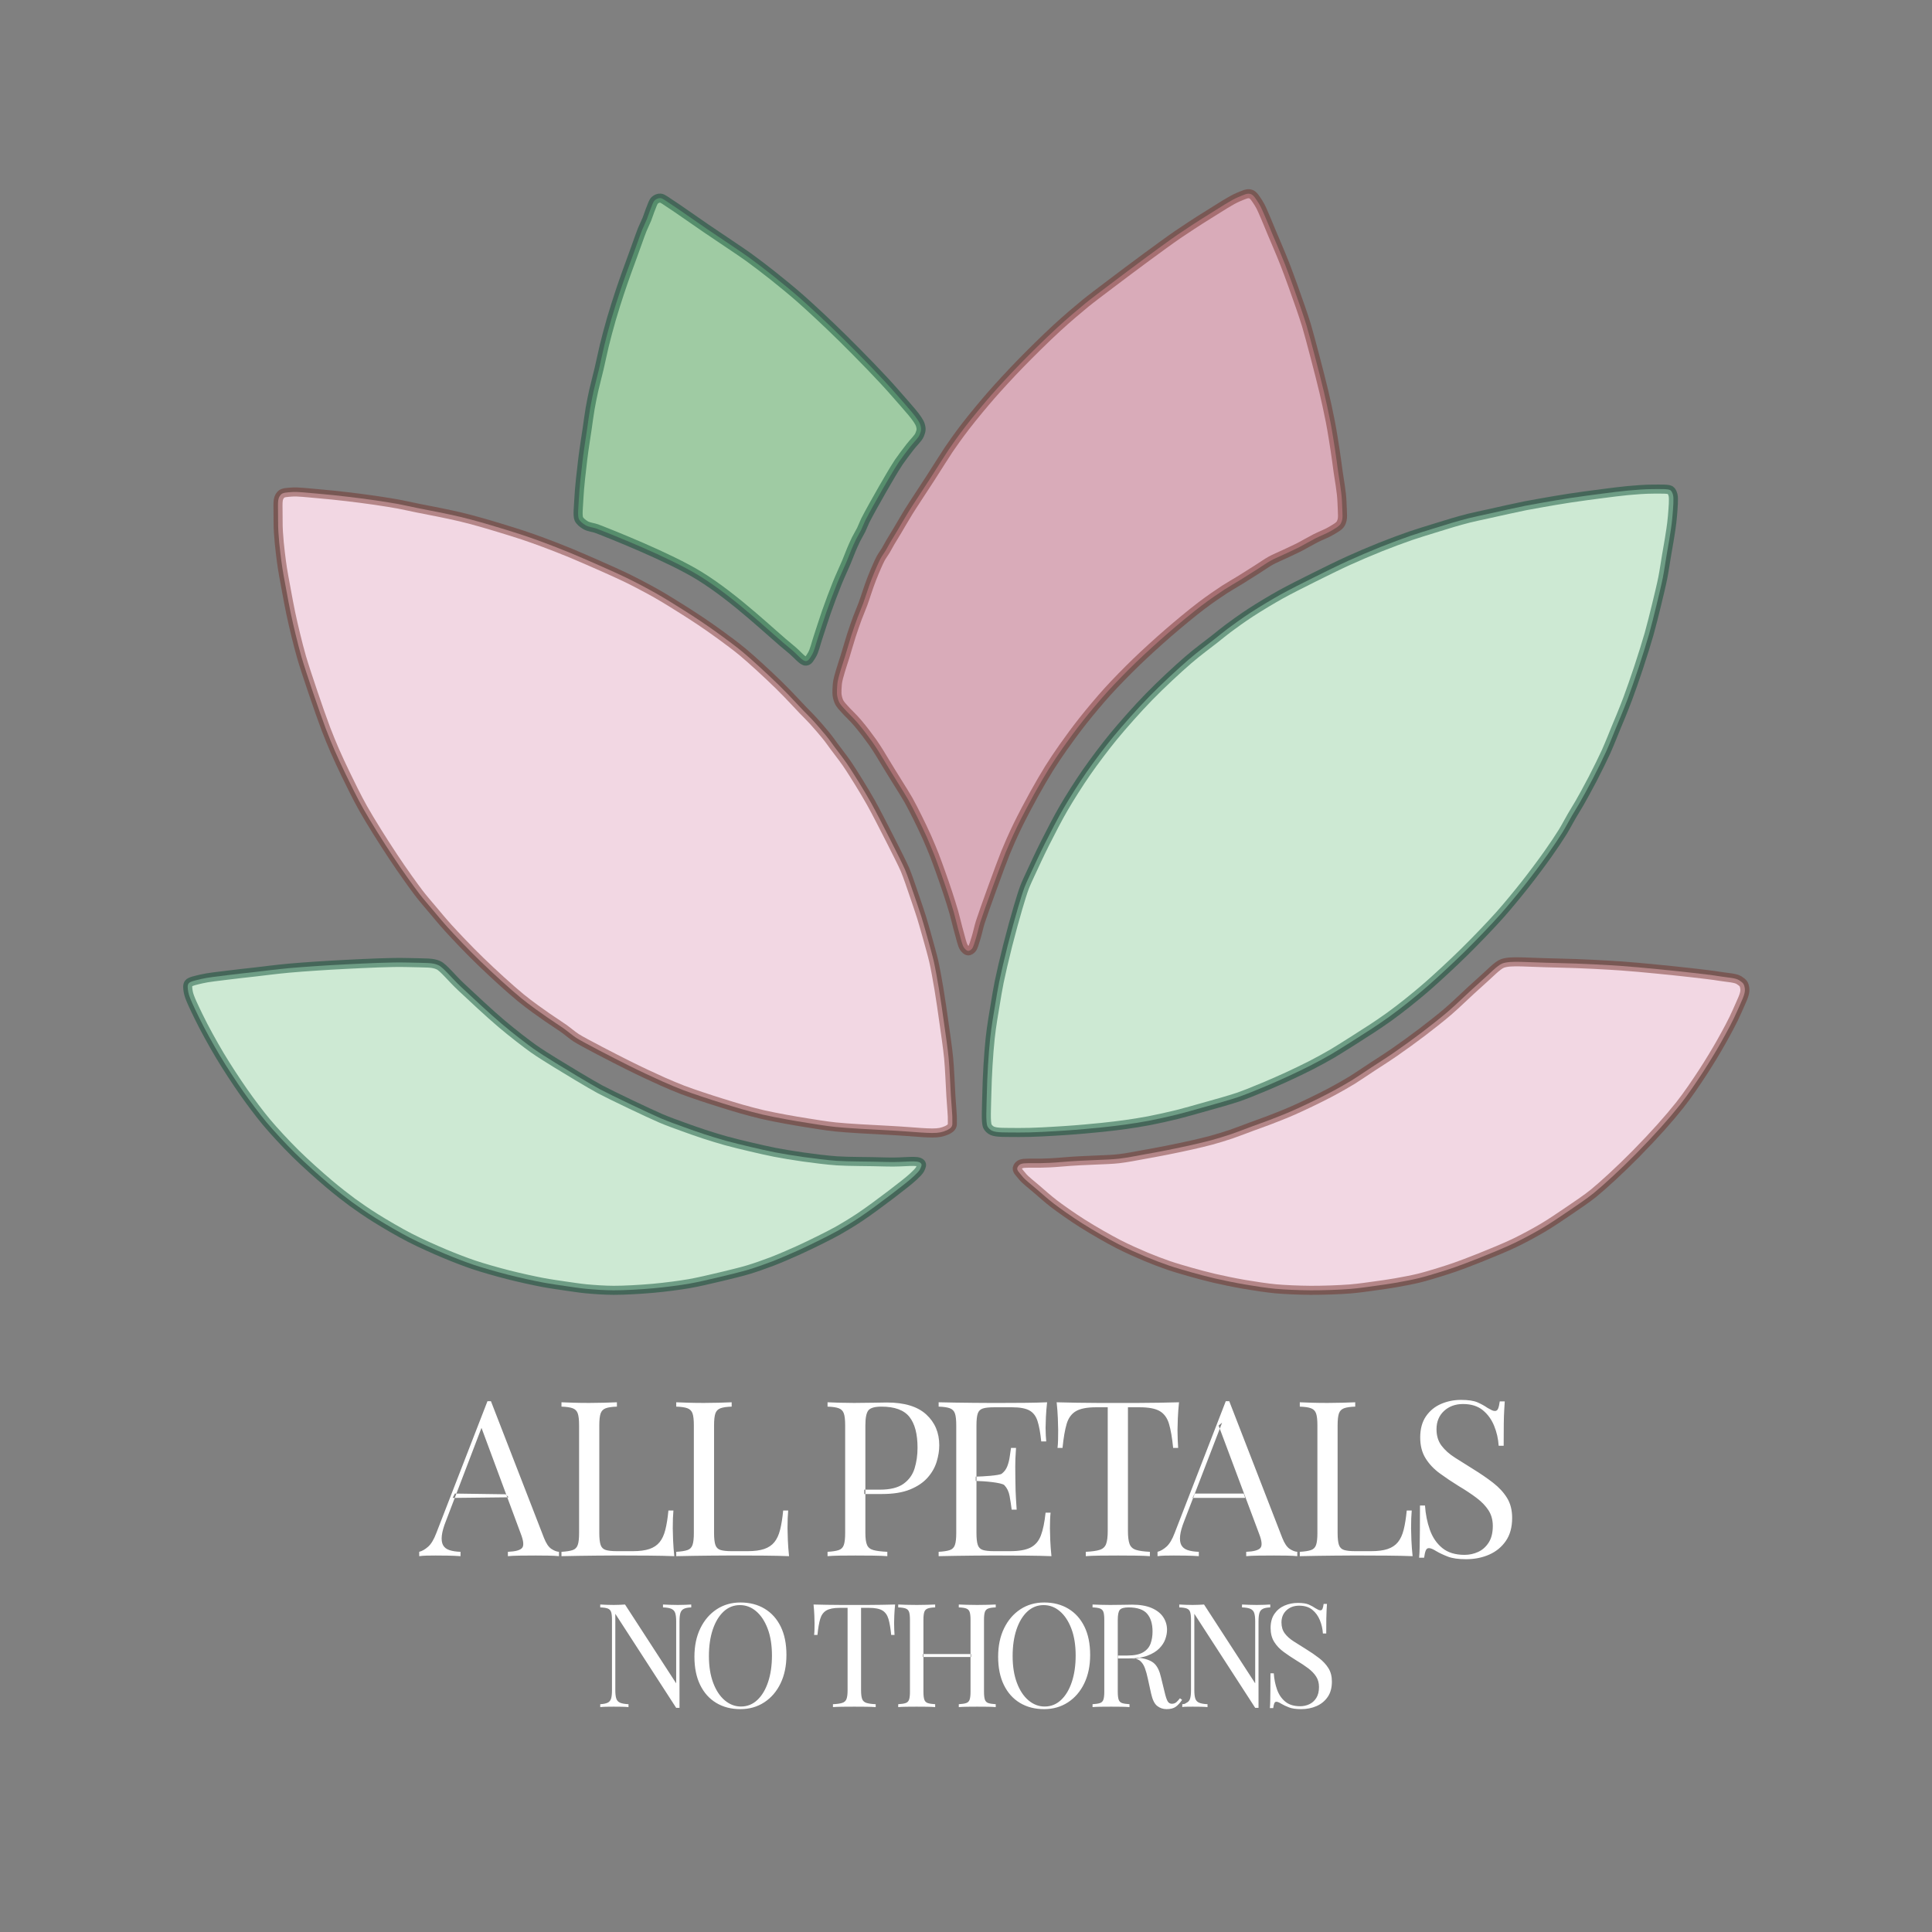
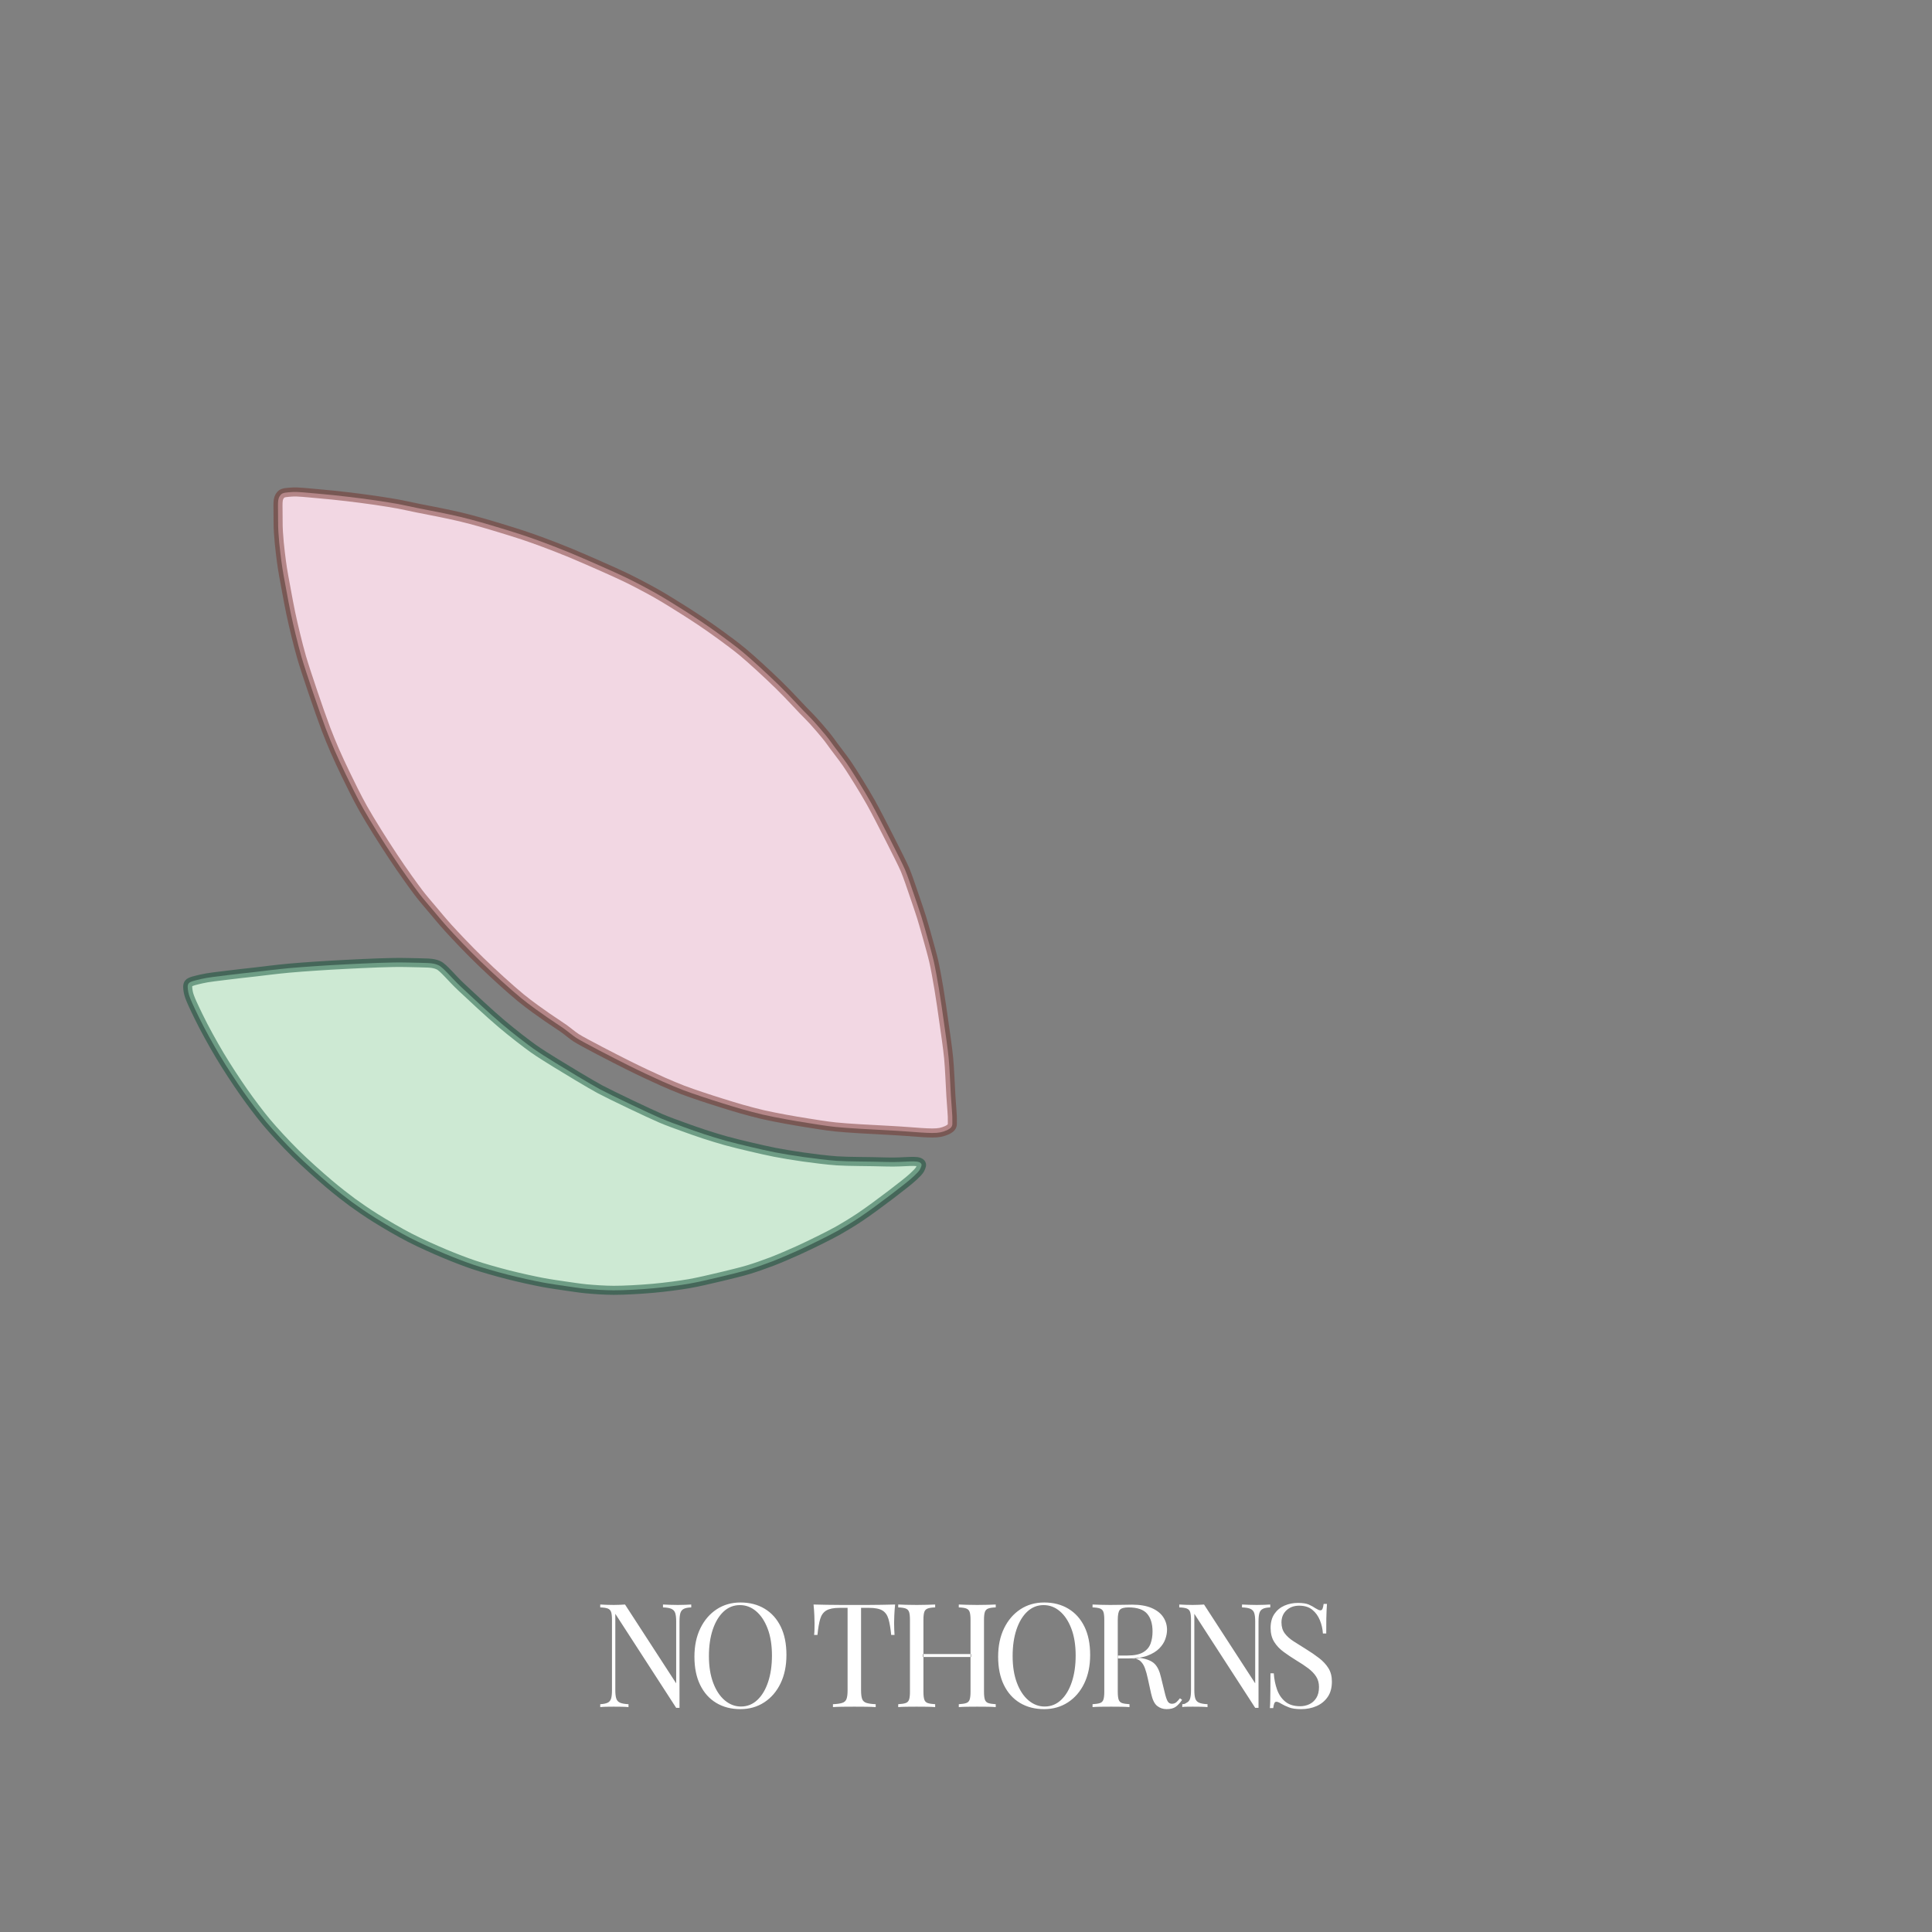
<svg xmlns="http://www.w3.org/2000/svg" width="1280" height="1280" viewBox="0 0 1280 1280">
  <rect x="0" y="0" width="1280" height="1280" fill="#808080" stroke="none" />
  <g id="Group">
-     <path id="Shape" fill="#f2d7e3" fill-rule="evenodd" stroke="#702d24" stroke-width="6" stroke-opacity="0.474" stroke-linecap="round" stroke-linejoin="round" d="M 868.454 854.866 C 860.362 854.833 850.717 854.38 845 853.853 C 839.589 853.354 831.165 852.093 824.5 850.947 C 817.868 849.807 809.656 848.093 804.5 846.898 C 799.818 845.813 793.455 844.101 789 842.845 C 784.617 841.61 778.559 839.852 774.316 838.403 C 769.999 836.928 763.831 834.576 759.316 832.682 C 754.382 830.611 746.795 827.261 741 824.274 C 734.462 820.903 724.574 815.271 717 810.477 C 709.853 805.952 702.107 800.432 698 797.282 C 694.615 794.687 690.005 790.619 686.585 787.642 C 683.368 784.842 679.165 781.742 677.266 779.281 C 675.365 776.817 673.164 775.187 674.181 773.281 C 676.575 768.789 680.857 771.85 703 769.909 C 720.047 768.416 732.589 768.648 741.252 767.675 C 746.647 767.069 753.191 765.723 757.252 765.005 C 761.291 764.291 767.769 763.105 773 762.066 C 778.323 761.008 785.108 759.583 789.5 758.588 C 793.515 757.678 798.872 756.43 802.5 755.437 C 806.152 754.438 811.5 752.815 815.5 751.466 C 819.585 750.089 825.089 747.915 829 746.475 C 832.742 745.098 837.696 743.352 841 742.078 C 844.741 740.636 851.262 738.131 856.756 735.698 C 863.174 732.856 872.857 728.236 880.256 724.373 C 886.853 720.93 893.193 717.209 895.883 715.569 C 898.365 714.055 906.009 708.902 909.037 706.909 C 912.232 704.807 918.334 700.971 923.692 697.27 C 929.535 693.234 937.134 687.708 942.192 683.86 C 947.187 680.059 954.36 674.445 959.5 670.045 C 965.149 665.209 973.369 657.039 980.256 651 C 986.777 645.282 992.014 639.557 995.402 638.31 C 1000.882 636.294 1011.054 637.637 1031.646 638.03 C 1048.461 638.351 1066.065 639.431 1074.5 639.998 C 1080.739 640.417 1090.188 641.327 1097.5 642.033 C 1104.871 642.745 1114.53 643.74 1121 644.492 C 1126.976 645.188 1134.807 646.059 1140 646.926 C 1144.464 647.671 1149.86 647.844 1152.25 649.453 C 1154.943 651.266 1155.582 651.862 1156 655.061 C 1156.463 658.604 1153.756 663.235 1150.958 669.798 C 1148.241 676.169 1143.598 684.57 1140.272 690.5 C 1136.96 696.405 1132.036 704.499 1128.313 710.191 C 1124.356 716.241 1118.216 725.456 1112.852 732.191 C 1105.538 741.373 1096.097 751.992 1083.79 764.5 C 1073.554 774.902 1061.956 785.491 1055.809 790.5 C 1051.187 794.265 1044.162 798.938 1039.122 802.377 C 1034.139 805.776 1027.368 810.347 1022.5 813.239 C 1017.468 816.228 1009.686 820.481 1003.5 823.452 C 996.917 826.615 987.185 830.564 980 833.453 C 973.684 835.992 967.083 838.431 964 839.518 C 961.607 840.361 957.498 841.708 954 842.782 C 950.072 843.988 944.344 845.755 940 846.812 C 935.523 847.902 929.144 849.096 924.5 849.907 C 920.092 850.678 914.533 851.451 911 851.932 C 907.135 852.459 900.356 853.496 894.454 853.96 C 887.517 854.505 876.828 854.901 868.454 854.866 Z M 839 719.451" />
-     <path id="Shape-copy" fill="#cde9d3" fill-rule="evenodd" stroke="#064a30" stroke-width="6" stroke-opacity="0.474" stroke-linecap="round" stroke-linejoin="round" d="M 675.19 750.312 C 665.871 750.217 660.441 750.52 657.385 749.189 C 655.993 748.583 654.683 747.243 654.217 746.189 C 652.975 743.374 653.606 734.242 653.808 724.5 C 654.054 712.651 654.917 698.475 656.013 688 C 656.915 679.372 658.634 669.963 659.443 665 C 660.1 660.972 661.086 655.002 662.008 650.5 C 663.151 644.918 665.433 635.064 667.599 626.5 C 669.804 617.781 672.664 607.443 674.471 601.338 C 675.903 596.502 677.599 590.939 678.78 587.838 C 679.849 585.033 681.854 580.827 683.388 577.5 C 685.349 573.247 688.885 565.599 692.205 559 C 695.83 551.795 700.839 542.071 704.663 535.5 C 708.569 528.788 714.728 519.025 719.729 511.818 C 724.857 504.428 732.305 494.555 737.848 487.818 C 743.747 480.647 753.311 469.808 761.281 461.642 C 769.31 453.417 780.112 443.38 787.433 437.065 C 793.566 431.776 800.801 426.493 804.5 423.57 C 807.302 421.355 810.948 418.363 813.5 416.46 C 816.664 414.101 822.751 409.657 828.5 405.912 C 834.715 401.863 842.964 396.957 848.5 393.87 C 854.172 390.707 863.273 386.155 870.5 382.545 C 877.752 378.923 886.978 374.388 893 371.646 C 898.858 368.977 907.69 365.185 914.5 362.462 C 921.1 359.822 929.333 356.779 934.5 354.996 C 939.133 353.397 945.536 351.471 950 350.078 C 954.126 348.791 959.257 347.188 962.5 346.245 C 965.537 345.361 969.942 344.108 973.243 343.286 C 976.723 342.419 981.881 341.357 985.743 340.497 C 989.688 339.619 995.134 338.393 999 337.551 C 1002.668 336.753 1007.388 335.715 1010.5 335.102 C 1013.576 334.495 1018.204 333.68 1021.746 333.062 C 1026.035 332.313 1033.425 331.008 1039.746 330.044 C 1046.475 329.018 1055.422 327.835 1061.5 327.053 C 1067.045 326.341 1074.025 325.415 1078.5 325.02 C 1082.965 324.625 1089.941 324.026 1095.5 324.048 C 1100.41 324.068 1105.194 323.832 1106.671 324.775 C 1107.444 325.27 1108.12 326.699 1108.434 328.01 C 1109.016 330.435 1108.51 336.232 1108.04 342 C 1107.557 347.927 1106.453 354.17 1105.973 357.295 C 1105.565 359.951 1104.732 364.451 1104.079 368.295 C 1103.362 372.522 1102.51 378.486 1101.66 382.757 C 1100.728 387.443 1098.945 394.829 1097.501 400.757 C 1096.021 406.835 1094.058 414.763 1092.572 420 C 1090.983 425.599 1088.121 434.721 1085.65 442.199 C 1083.233 449.515 1080.263 457.934 1078.492 462.699 C 1077.07 466.524 1075.11 471.358 1073.837 474.5 C 1072.731 477.228 1071.329 480.502 1070.509 482.5 C 1069.756 484.331 1068.692 487.023 1067.862 489.028 C 1066.916 491.312 1065.42 495.041 1064.056 498.028 C 1062.219 502.051 1058.614 509.454 1055.222 516 C 1051.923 522.368 1048.268 528.902 1046.498 532 C 1045.178 534.311 1042.979 537.814 1041.332 540.64 C 1039.573 543.658 1037.271 548.062 1035.371 551.14 C 1033.131 554.767 1029.047 560.879 1025.418 566 C 1021.334 571.765 1015.18 579.994 1010.439 586 C 1005.62 592.107 998.803 600.418 993.729 606.104 C 988.087 612.425 978.488 622.488 970.338 630.526 C 962.286 638.466 952.417 647.514 946.5 652.73 C 941.762 656.908 935.896 661.708 932.348 664.534 C 929.091 667.129 924.177 670.897 920.348 673.66 C 916.645 676.332 911.974 679.467 909.059 681.383 C 904.497 684.382 887.697 695.09 882.483 698.154 C 878.752 700.347 872.999 703.476 868.5 705.788 C 863.875 708.166 857.482 711.202 853 713.272 C 848.711 715.253 842.945 717.771 839 719.451 C 835.404 720.981 830.88 722.834 828 723.963 C 825.466 724.956 822.186 726.21 820 726.953 C 817.585 727.772 813.361 729.027 809.75 730.088 C 805.787 731.253 800.228 732.79 796.25 733.896 C 791.969 735.087 785.319 737.038 780 738.355 C 774.399 739.741 766.595 741.485 761 742.555 C 755.815 743.547 749.429 744.511 745.5 745.065 C 741.581 745.617 735.209 746.393 730 746.928 C 723.798 747.566 713.73 748.496 705.5 749.023 C 696.632 749.59 684.174 750.405 675.19 750.312 Z" />
-     <path id="Shape-copy-2" fill="#d9abb9" fill-rule="evenodd" stroke="#702d24" stroke-width="6" stroke-opacity="0.474" stroke-linecap="round" stroke-linejoin="round" d="M 641.401 630 C 640.509 629.927 639.394 628.885 638.617 627.75 C 637.422 626.005 636.598 621.8 635.493 618 C 634.273 613.804 633.021 608.202 631.96 604.5 C 630.91 600.833 629.22 595.495 627.909 591.5 C 626.574 587.435 624.64 581.893 623.254 578 C 621.944 574.319 620.241 569.579 619.033 566.5 C 617.793 563.343 615.754 558.402 614.011 554.5 C 612.205 550.457 609.635 545.125 607.831 541.5 C 606.098 538.017 603.693 533.26 601.85 530 C 600.014 526.754 597.162 522.324 595.154 519.07 C 593.378 516.193 591.45 513.125 590.492 511.57 C 589.602 510.126 587.961 507.438 586.492 505.023 C 585.021 502.604 583.416 499.88 582.5 498.432 C 581.557 496.939 579.78 494.096 578 491.607 C 575.709 488.402 571.757 483.088 568.16 478.885 C 564.829 474.994 561.09 471.616 559.651 469.887 C 558.603 468.628 556.491 466.747 555.594 464.332 C 554.192 460.561 554.382 458.372 554.727 453.632 C 554.967 450.32 556.243 446.632 556.825 444.5 C 557.425 442.304 558.779 438.434 559.841 435 C 561.056 431.072 562.671 425.28 564.056 421 C 565.358 416.979 567.019 412.264 568.043 409.5 C 568.991 406.94 570.648 403.08 571.793 400 C 573.218 396.164 575.286 389.271 577.549 383.5 C 579.701 378.012 582.104 372.518 583.445 370 C 584.343 368.313 585.877 366.267 586.804 364.72 C 587.733 363.168 588.931 360.879 589.9 359.22 C 591.03 357.285 593.025 354.081 594.658 351.357 C 596.587 348.139 599.51 343.002 602 338.997 C 605.211 333.833 611.315 324.725 616.533 316.64 C 621.485 308.968 626.297 301.193 628.533 297.911 C 630.575 294.914 635.065 288.467 639.746 282.411 C 644.943 275.688 651.983 267.256 656.746 261.802 C 661.597 256.247 669.374 247.803 675.691 241.302 C 682.502 234.293 692.521 224.38 700.191 217.323 C 707.121 210.946 715.049 204.263 719.272 200.823 C 723.088 197.714 729.838 192.664 735.538 188.345 C 742.082 183.387 751.949 175.96 759.591 170.345 C 766.831 165.026 775.316 158.821 780.325 155.392 C 785.25 152.02 793.724 146.462 801 141.966 C 808.059 137.604 815.768 132.482 820.28 130.642 C 824.398 128.963 826.323 127.839 828.632 128.568 C 830.562 129.177 832.057 131.838 833.852 134.567 C 835.613 137.246 837.077 141.125 838.172 143.567 C 839.326 146.143 841.039 150.466 842.525 154 C 844.016 157.545 845.87 161.85 846.974 164.5 C 848.076 167.144 849.886 171.443 851.275 175 C 852.809 178.929 854.914 184.696 856.475 189 C 858.052 193.35 860.173 199.308 861.605 203.5 C 862.938 207.404 864.602 212.324 865.556 215.5 C 866.785 219.593 869.039 228.032 871.133 236 C 873.312 244.29 875.788 253.945 877.092 259.5 C 878.301 264.646 880.144 272.856 881.417 279.5 C 882.655 285.958 883.83 293.573 884.51 298 C 885.121 301.975 885.932 307.936 886.544 312.5 C 887.235 317.656 888.845 325.77 889.085 332.358 C 889.415 341.438 890.013 343.619 888.293 346.858 C 887.314 348.703 884.234 350.284 881.929 351.69 C 879.286 353.302 874.807 354.989 871.5 356.674 C 868.063 358.425 863.513 361.123 860.182 362.809 C 857.023 364.408 852.865 366.258 850.094 367.565 C 847.534 368.772 844.139 370.197 841.912 371.427 C 839.536 372.738 835.968 375.229 833 377.113 C 829.782 379.154 825.199 382.078 821.812 384.172 C 818.515 386.209 814.125 388.693 811.312 390.528 C 807.901 392.754 801.547 397.06 796 401.271 C 789.591 406.138 780.587 413.617 774 419.319 C 767.372 425.055 758.575 433.068 752.623 438.831 C 746.846 444.424 739.141 452.282 733.957 458 C 728.846 463.638 722.04 471.76 717.334 477.703 C 712.902 483.3 707.62 490.544 704.337 495.203 C 701.387 499.389 697.586 505.055 695.121 509 C 692.474 513.236 688.395 520.226 685.205 526 C 681.768 532.219 677.099 541.033 673.969 547.5 C 671.087 553.457 667.91 560.666 666.158 565 C 663.167 572.402 651.724 603.817 649.451 611 C 648.443 614.184 647.528 618.711 646.523 621.804 C 645.655 624.477 644.927 627.422 643.955 628.554 C 643.294 629.324 642.221 630.068 641.401 630 Z" />
-     <path id="Shape-copy-5" fill="#9fcba3" fill-rule="evenodd" stroke="#064a30" stroke-width="6" stroke-opacity="0.474" stroke-linecap="round" stroke-linejoin="round" d="M 533.985 438 C 531.617 438.169 528.534 433.671 523.532 429.675 C 512.068 420.517 487.738 396.532 463.5 381.57 C 443.503 369.225 404.139 353.604 395.204 350.201 C 393.287 349.471 390.098 349.223 387.97 347.985 C 385.908 346.784 384.096 345.184 383.477 343.738 C 382.544 341.557 383.246 335.741 383.542 330 C 383.906 322.939 385.091 312.469 386.059 304.5 C 386.961 297.073 388.337 288.667 389.018 284 C 389.585 280.11 390.301 274.544 391.005 270.5 C 391.681 266.609 392.701 261.694 393.415 258.5 C 394.188 255.042 395.757 249.214 396.928 244.245 C 398.129 239.145 399.429 232.742 400.412 228.745 C 401.447 224.536 403.299 217.434 405.022 211.5 C 406.776 205.458 409.157 198.078 410.666 193.5 C 411.979 189.517 413.787 184.388 414.99 181 C 416.138 177.771 417.82 173.262 419.003 170 C 420.145 166.851 421.612 162.737 422.607 160 C 423.514 157.508 424.623 154.291 425.46 152.223 C 426.272 150.219 427.689 147.4 428.572 145.223 C 429.456 143.042 430.37 140.012 431.227 138 C 432.007 136.169 432.674 133.722 433.821 132.676 C 434.842 131.745 436.3 131.16 437.573 131.259 C 439.133 131.38 441.415 133.314 443.6 134.681 C 447.921 137.383 457.81 144.476 468 151.428 C 478.56 158.632 490.134 166.202 495.833 170.302 C 500.385 173.575 507.213 178.795 512.464 182.972 C 517.893 187.291 525.193 193.281 530.13 197.638 C 536.394 203.167 548.156 214.006 558.5 224.249 C 569.77 235.409 584.354 250.274 593.5 260.833 C 601.274 269.807 608.478 277.339 609.767 281.601 C 610.624 284.439 610.225 285.6 609.267 288.061 C 608.41 290.262 605.157 293.22 602.896 296.182 C 600.494 299.329 597.381 303.364 595.488 306.157 C 593.71 308.78 591.51 312.534 589.937 315.157 C 588.368 317.776 586.208 321.521 584.643 324.25 C 582.972 327.167 580.437 331.621 578.516 335.107 C 576.671 338.458 574.456 342.431 573.274 344.857 C 572.301 346.852 571.33 349.464 570.555 351.047 C 569.76 352.671 568.209 355.181 567.131 357.357 C 566.032 359.578 564.808 362.425 564.007 364.311 C 563.153 366.319 561.892 369.7 560.722 372.5 C 559.275 375.961 556.597 381.638 554.628 386.5 C 552.45 391.88 549.541 399.701 547.499 405.5 C 545.545 411.048 543.393 418.084 541.898 422.5 C 540.617 426.285 539.557 431.162 537.988 433.75 C 536.488 436.224 535.657 437.88 533.985 438 Z" />
    <path id="Shape-copy-4" fill="#f2d7e3" fill-rule="evenodd" stroke="#702d24" stroke-width="6" stroke-opacity="0.474" stroke-linecap="round" stroke-linejoin="round" d="M 588.902 748.881 C 576.393 748.237 561.836 747.484 553.5 746.618 C 547.019 745.946 539.437 744.651 535 743.955 C 531 743.327 525.035 742.333 520.5 741.493 C 515.9 740.641 509.722 739.457 505.5 738.482 C 501.368 737.528 495.622 735.986 491.5 734.824 C 487.447 733.682 482.021 731.993 478.272 730.821 C 474.483 729.637 468.927 727.867 464.772 726.469 C 460.741 725.113 455.68 723.386 452.5 722.167 C 449.151 720.883 443.595 718.579 439 716.536 C 433.307 714.004 423.829 709.578 416 705.664 C 406.857 701.094 386.733 690.739 381.808 687.622 C 379.521 686.174 376.216 683.321 373.349 681.283 C 370.259 679.086 365.717 676.242 362.541 674 C 358.59 671.211 351.289 666.172 345.192 661.181 C 337.812 655.139 326.736 645.012 318.131 636.681 C 310.003 628.812 301.41 619.656 296.917 614.719 C 293.525 610.993 289.379 605.983 286.626 602.719 C 284.008 599.615 280.253 595.287 277.735 592 C 274.15 587.321 267.013 577.406 260.594 567.735 C 253.683 557.325 245.448 544.196 240.664 535.735 C 236.545 528.452 231.972 518.999 229.052 513 C 226.534 507.828 223.56 501.385 221.799 497.342 C 220.11 493.462 217.655 487.512 215.879 482.842 C 213.703 477.118 210.207 467.097 207.295 458.5 C 204.441 450.075 201.327 440.634 199.822 435.5 C 198.59 431.292 197.029 425.109 195.899 420.5 C 194.786 415.959 193.422 409.998 192.582 406 C 191.733 401.959 190.577 395.787 189.709 391 C 188.762 385.775 187.22 377.994 186.459 372 C 185.596 365.206 184.191 354.355 184.253 345.56 C 184.34 333.182 183.465 330.727 185.986 327.81 C 187.376 326.202 190.202 326.282 193.302 326 C 197.002 325.663 203.855 326.516 209.941 327.012 C 216.386 327.537 224.523 328.429 229.747 329.037 C 234.888 329.634 242.703 330.632 248.747 331.514 C 254.383 332.336 260.65 333.359 264 333.978 C 267.057 334.542 272.177 335.704 276.5 336.579 C 281.041 337.498 287.015 338.608 291 339.43 C 294.936 340.241 300.704 341.424 305 342.452 C 309.257 343.471 314.796 344.969 318.5 346.005 C 322.217 347.044 327.761 348.709 332 350.003 C 336.358 351.334 342.331 353.17 346.5 354.563 C 350.576 355.925 356.124 357.897 360 359.342 C 364.398 360.98 371.824 363.814 378 366.388 C 386.956 370.12 406.776 378.808 414.5 382.54 C 420.471 385.426 428.901 389.85 435 393.309 C 441.012 396.719 448.755 401.601 454 404.909 C 458.286 407.613 462.414 410.363 464.107 411.493 C 465.301 412.289 467.568 413.824 469.607 415.249 C 472.009 416.927 475.583 419.45 478.266 421.435 C 481.559 423.87 487.391 428.079 492.141 432.057 C 498.155 437.094 507.955 446.057 515.983 453.871 C 523.713 461.395 531.472 470.232 535.829 474.417 C 538.61 477.087 547.336 487.117 550.067 491 C 553.253 495.531 557.911 501.308 560.804 505.5 C 563.534 509.455 566.896 514.846 569.151 518.5 C 571.421 522.177 574.763 527.699 577.157 532 C 580.165 537.404 585.255 547.297 589.667 556 C 593.839 564.231 597.972 572.419 599.523 576 C 600.467 578.179 601.628 581.489 602.531 584 C 603.57 586.889 605.167 591.623 606.479 595.5 C 607.809 599.428 609.502 604.342 610.485 607.5 C 611.531 610.862 613.171 616.624 614.526 621.5 C 615.925 626.534 617.731 632.878 618.667 637 C 619.659 641.368 620.995 648.779 622.043 655 C 623.181 661.762 624.527 671.229 625.477 678 C 626.427 684.771 627.855 694.231 628.505 701.056 C 629.176 708.1 629.539 718.454 630 726.241 C 630.402 733.023 631.106 739.603 630.954 742.38 C 630.852 744.251 631.296 745.355 630.204 746.796 C 629.104 748.25 625.917 749.617 623 750.215 C 617.236 751.395 606.497 749.787 588.902 748.881 Z" />
    <path id="Shape-copy-3" fill="#cde9d3" fill-rule="evenodd" stroke="#064a30" stroke-width="6" stroke-opacity="0.474" stroke-linecap="round" stroke-linejoin="round" d="M 406.5 854.869 C 400.463 854.857 393.069 854.308 388.5 853.879 C 384.419 853.497 378.88 852.651 375 852.088 C 370.892 851.491 364.5 850.594 359.5 849.643 C 353.64 848.528 344.173 846.472 336.5 844.511 C 328.843 842.554 319.588 839.889 314 838.018 C 308.682 836.237 300.677 833.154 294.52 830.566 C 287.892 827.78 278.322 823.52 271.381 819.941 C 264.389 816.335 255.18 810.94 248.861 806.995 C 243.243 803.487 236.967 799.146 233.5 796.608 C 229.924 793.991 223.501 789.012 218 784.351 C 211.611 778.938 202.318 770.679 195.611 764.044 C 189.079 757.582 181.282 749.113 176.574 743.5 C 172.073 738.135 165.885 729.864 161.412 723.5 C 156.692 716.785 150.165 706.828 145.622 699.221 C 141.086 691.625 135.338 681.234 131.787 673.899 C 128.764 667.655 125.439 660.995 124.774 657.387 C 124.261 654.604 124.084 652.739 124.991 651.51 C 125.973 650.181 129.769 649.475 133.331 648.604 C 137.812 647.507 144.934 646.829 150.5 646.102 C 156.15 645.363 163.559 644.584 168.5 644.021 C 173.996 643.394 183.433 642.155 191.5 641.433 C 201.196 640.565 216.727 639.521 229.28 638.915 C 242.13 638.295 258.79 637.393 269.79 637.704 C 282.938 638.076 286.401 637.639 290.51 639.5 C 293.813 640.996 299.195 647.98 305.5 653.867 C 313.076 660.94 323.954 671.206 332.439 678.367 C 340.096 684.829 348.805 691.503 353.439 694.8 C 357.213 697.484 363.199 701.214 367.855 704.094 C 374.148 707.986 391.525 718.486 397.5 721.675 C 404.495 725.408 430.337 737.728 438 741.004 C 442.718 743.021 448.943 745.219 453 746.695 C 456.875 748.105 462.416 750.068 466.5 751.402 C 470.675 752.765 476.628 754.61 481 755.819 C 485.57 757.083 492.367 758.719 497.5 759.925 C 502.567 761.115 509.135 762.619 513.5 763.462 C 518.123 764.354 525.722 765.643 532 766.52 C 538.707 767.456 547.949 768.639 554.5 769.087 C 562.171 769.611 575.637 769.478 587.244 769.84 C 600.057 770.24 607.994 768.214 610.143 770.742 C 610.936 771.676 610.462 772.626 609.7 774.335 C 608.961 775.991 606.85 777.895 605.301 779.382 C 602.768 781.816 596.596 786.614 590.5 791.272 C 583.789 796.401 575.191 802.724 569.5 806.527 C 564.636 809.778 558.634 813.366 555 815.416 C 551.704 817.275 546.736 819.765 543 821.622 C 539.009 823.606 533.065 826.488 528.5 828.545 C 523.692 830.711 516.73 833.746 511.5 835.757 C 506.458 837.696 499.987 839.932 495.758 841.202 C 491.27 842.551 483.641 844.424 477.258 845.939 C 470.665 847.504 462.237 849.479 456.699 850.44 C 450.816 851.46 440.953 852.791 432.699 853.532 C 424.22 854.293 413.448 854.883 406.5 854.869 Z M 345.192 661.181" />
  </g>
-   <path id="All-Petals" fill="#ffffff" fill-rule="evenodd" stroke="none" d="M 967.996 927.464 C 972.796 927.464 976.444 928.016 978.94 929.12 C 981.436 930.224 983.644 931.448 985.564 932.792 C 986.716 933.464 987.652 933.968 988.372 934.304 C 989.092 934.64 989.788 934.808 990.46 934.808 C 991.42 934.808 992.116 934.28 992.548 933.224 C 992.98 932.168 993.34 930.584 993.628 928.472 L 996.94 928.472 C 996.844 930.104 996.724 932.048 996.58 934.304 C 996.436 936.56 996.34 939.536 996.292 943.232 C 996.244 946.928 996.22 951.8 996.22 957.848 L 992.908 957.848 C 992.62 953.24 991.612 948.824 989.884 944.6 C 988.156 940.376 985.636 936.92 982.324 934.232 C 979.012 931.544 974.668 930.2 969.292 930.2 C 964.204 930.2 960.004 931.736 956.692 934.808 C 953.38 937.88 951.724 941.912 951.724 946.904 C 951.724 951.224 952.828 954.848 955.036 957.776 C 957.244 960.704 960.196 963.344 963.892 965.696 C 967.588 968.048 971.596 970.568 975.916 973.256 C 980.908 976.328 985.348 979.376 989.236 982.4 C 993.124 985.424 996.196 988.76 998.452 992.408 C 1000.708 996.056 1001.836 1000.472 1001.836 1005.656 C 1001.836 1011.8 1000.444 1016.888 997.66 1020.92 C 994.876 1024.952 991.18 1027.976 986.572 1029.992 C 981.964 1032.008 976.876 1033.016 971.308 1033.016 C 966.22 1033.016 962.188 1032.44 959.212 1031.288 C 956.236 1030.136 953.692 1028.936 951.58 1027.688 C 949.468 1026.344 947.836 1025.672 946.684 1025.672 C 945.724 1025.672 945.028 1026.2 944.596 1027.256 C 944.164 1028.312 943.804 1029.896 943.516 1032.008 L 940.204 1032.008 C 940.396 1029.992 940.516 1027.616 940.564 1024.88 C 940.612 1022.144 940.66 1018.568 940.708 1014.152 C 940.756 1009.736 940.78 1004.168 940.78 997.448 L 944.092 997.448 C 944.476 1003.208 945.556 1008.584 947.332 1013.576 C 949.108 1018.568 951.844 1022.576 955.54 1025.6 C 959.236 1028.624 964.156 1030.136 970.3 1030.136 C 973.468 1030.136 976.468 1029.488 979.3 1028.192 C 982.132 1026.896 984.46 1024.832 986.284 1022 C 988.108 1019.168 989.02 1015.496 989.02 1010.984 C 989.02 1007.048 988.084 1003.616 986.212 1000.688 C 984.34 997.76 981.724 995.024 978.364 992.48 C 975.004 989.936 971.068 987.32 966.556 984.632 C 962.044 981.848 957.82 979.016 953.884 976.136 C 949.948 973.256 946.804 969.92 944.452 966.128 C 942.1 962.336 940.924 957.752 940.924 952.376 C 940.924 946.712 942.196 942.032 944.74 938.336 C 947.284 934.64 950.62 931.904 954.748 930.128 C 958.876 928.352 963.292 927.464 967.996 927.464 Z M 897.868 929.048 L 897.868 931.928 C 894.604 932.024 892.132 932.384 890.452 933.008 C 888.772 933.632 887.644 934.784 887.068 936.464 C 886.492 938.144 886.204 940.76 886.204 944.312 L 886.204 1015.736 C 886.204 1019.192 886.492 1021.784 887.068 1023.512 C 887.644 1025.24 888.772 1026.368 890.452 1026.896 C 892.132 1027.424 894.604 1027.688 897.868 1027.688 L 908.38 1027.688 C 912.892 1027.688 916.564 1027.208 919.396 1026.248 C 922.228 1025.288 924.484 1023.776 926.164 1021.712 C 927.844 1019.648 929.116 1016.888 929.98 1013.432 C 930.844 1009.976 931.516 1005.752 931.996 1000.76 L 935.308 1000.76 C 935.02 1003.736 934.876 1007.672 934.876 1012.568 C 934.876 1014.392 934.948 1017.008 935.092 1020.416 C 935.236 1023.824 935.5 1027.352 935.884 1031 C 930.988 1030.808 925.468 1030.688 919.324 1030.64 C 913.18 1030.592 907.708 1030.568 902.908 1030.568 C 900.796 1030.568 898.084 1030.568 894.772 1030.568 C 891.46 1030.568 887.884 1030.592 884.044 1030.64 C 880.204 1030.688 876.316 1030.736 872.38 1030.784 C 868.444 1030.832 864.7 1030.904 861.148 1031 L 861.148 1028.12 C 864.412 1027.928 866.884 1027.544 868.564 1026.968 C 870.244 1026.392 871.372 1025.24 871.948 1023.512 C 872.524 1021.784 872.812 1019.192 872.812 1015.736 L 872.812 944.312 C 872.812 940.76 872.524 938.144 871.948 936.464 C 871.372 934.784 870.244 933.632 868.564 933.008 C 866.884 932.384 864.412 932.024 861.148 931.928 L 861.148 929.048 C 863.164 929.144 865.804 929.24 869.068 929.336 C 872.332 929.432 875.836 929.48 879.58 929.48 C 882.94 929.48 886.276 929.432 889.588 929.336 C 892.9 929.24 895.66 929.144 897.868 929.048 Z M 484.748 929.048 L 484.748 931.928 C 481.484 932.024 479.012 932.384 477.332 933.008 C 475.652 933.632 474.524 934.784 473.948 936.464 C 473.372 938.144 473.084 940.76 473.084 944.312 L 473.084 1015.736 C 473.084 1019.192 473.372 1021.784 473.948 1023.512 C 474.524 1025.24 475.652 1026.368 477.332 1026.896 C 479.012 1027.424 481.484 1027.688 484.748 1027.688 L 495.26 1027.688 C 499.772 1027.688 503.444 1027.208 506.276 1026.248 C 509.108 1025.288 511.364 1023.776 513.044 1021.712 C 514.724 1019.648 515.996 1016.888 516.86 1013.432 C 517.724 1009.976 518.396 1005.752 518.876 1000.76 L 522.188 1000.76 C 521.9 1003.736 521.756 1007.672 521.756 1012.568 C 521.756 1014.392 521.828 1017.008 521.972 1020.416 C 522.116 1023.824 522.38 1027.352 522.764 1031 C 517.868 1030.808 512.348 1030.688 506.204 1030.64 C 500.06 1030.592 494.588 1030.568 489.788 1030.568 C 487.676 1030.568 484.964 1030.568 481.652 1030.568 C 478.34 1030.568 474.764 1030.592 470.924 1030.64 C 467.084 1030.688 463.196 1030.736 459.26 1030.784 C 455.324 1030.832 451.58 1030.904 448.028 1031 L 448.028 1028.12 C 451.292 1027.928 453.764 1027.544 455.444 1026.968 C 457.124 1026.392 458.252 1025.24 458.828 1023.512 C 459.404 1021.784 459.692 1019.192 459.692 1015.736 L 459.692 944.312 C 459.692 940.76 459.404 938.144 458.828 936.464 C 458.252 934.784 457.124 933.632 455.444 933.008 C 453.764 932.384 451.292 932.024 448.028 931.928 L 448.028 929.048 C 450.044 929.144 452.684 929.24 455.948 929.336 C 459.212 929.432 462.716 929.48 466.46 929.48 C 469.82 929.48 473.156 929.432 476.468 929.336 C 479.78 929.24 482.54 929.144 484.748 929.048 Z M 408.716 929.048 L 408.716 931.928 C 405.452 932.024 402.98 932.384 401.3 933.008 C 399.62 933.632 398.492 934.784 397.916 936.464 C 397.34 938.144 397.052 940.76 397.052 944.312 L 397.052 1015.736 C 397.052 1019.192 397.34 1021.784 397.916 1023.512 C 398.492 1025.24 399.62 1026.368 401.3 1026.896 C 402.98 1027.424 405.452 1027.688 408.716 1027.688 L 419.228 1027.688 C 423.74 1027.688 427.412 1027.208 430.244 1026.248 C 433.076 1025.288 435.332 1023.776 437.012 1021.712 C 438.692 1019.648 439.964 1016.888 440.828 1013.432 C 441.692 1009.976 442.364 1005.752 442.844 1000.76 L 446.156 1000.76 C 445.868 1003.736 445.724 1007.672 445.724 1012.568 C 445.724 1014.392 445.796 1017.008 445.94 1020.416 C 446.084 1023.824 446.348 1027.352 446.732 1031 C 441.836 1030.808 436.316 1030.688 430.172 1030.64 C 424.028 1030.592 418.556 1030.568 413.756 1030.568 C 411.644 1030.568 408.932 1030.568 405.62 1030.568 C 402.308 1030.568 398.732 1030.592 394.892 1030.64 C 391.052 1030.688 387.164 1030.736 383.228 1030.784 C 379.292 1030.832 375.548 1030.904 371.996 1031 L 371.996 1028.12 C 375.26 1027.928 377.732 1027.544 379.412 1026.968 C 381.092 1026.392 382.22 1025.24 382.796 1023.512 C 383.372 1021.784 383.66 1019.192 383.66 1015.736 L 383.66 944.312 C 383.66 940.76 383.372 938.144 382.796 936.464 C 382.22 934.784 381.092 933.632 379.412 933.008 C 377.732 932.384 375.26 932.024 371.996 931.928 L 371.996 929.048 C 374.012 929.144 376.652 929.24 379.916 929.336 C 383.18 929.432 386.684 929.48 390.428 929.48 C 393.788 929.48 397.124 929.432 400.436 929.336 C 403.748 929.24 406.508 929.144 408.716 929.048 Z M 325.26 928.328 L 360.396 1018.904 C 361.836 1022.552 363.468 1024.976 365.292 1026.176 C 367.116 1027.376 368.796 1028.024 370.332 1028.12 L 370.332 1031 C 368.412 1030.808 366.06 1030.688 363.276 1030.64 C 360.492 1030.592 357.708 1030.568 354.924 1030.568 C 351.18 1030.568 347.676 1030.592 344.412 1030.64 C 341.148 1030.688 338.508 1030.808 336.492 1031 L 336.492 1028.12 C 341.388 1027.928 344.508 1027.088 345.852 1025.6 C 347.196 1024.112 346.908 1020.92 344.988 1016.024 L 319 946 L 319 946 L 295.452 1007.672 C 293.916 1011.512 293.004 1014.752 292.716 1017.392 C 292.428 1020.032 292.692 1022.12 293.508 1023.656 C 294.324 1025.192 295.716 1026.296 297.684 1026.968 C 299.652 1027.64 302.124 1028.024 305.1 1028.12 L 305.1 1031 C 302.412 1030.808 299.604 1030.688 296.676 1030.64 C 293.748 1030.592 291.036 1030.568 288.54 1030.568 C 286.14 1030.568 284.1 1030.592 282.42 1030.64 C 280.74 1030.688 279.18 1030.808 277.74 1031 L 277.74 1028.12 C 279.66 1027.64 281.628 1026.512 283.644 1024.736 C 285.66 1022.96 287.484 1019.912 289.116 1015.592 L 322.956 928.328 C 323.34 928.328 323.724 928.328 324.108 928.328 C 324.492 928.328 324.876 928.328 325.26 928.328 Z M 335 990 L 337 992 L 299.916 992.408 L 301.356 989.528 Z M 780.34 939.632 C 780.484 936.224 780.748 932.696 781.132 929.048 C 777.196 929.144 772.828 929.24 768.028 929.336 C 763.228 929.432 758.452 929.48 753.7 929.48 L 727.564 929.48 C 722.764 929.48 717.988 929.432 713.236 929.336 C 708.484 929.24 704.092 929.144 700.06 929.048 C 700.444 932.696 700.708 936.224 700.852 939.632 C 700.996 943.04 701.068 945.656 701.068 947.48 C 701.068 949.784 701.044 951.944 700.996 953.96 C 700.948 955.976 700.828 957.752 700.636 959.288 L 703.948 959.288 C 704.62 952.568 705.532 947.264 706.684 943.376 C 707.836 939.488 709.876 936.68 712.804 934.952 C 715.732 933.224 720.172 932.36 726.124 932.36 L 733.9 932.36 L 733.9 1014.296 C 733.9 1018.136 733.54 1021.016 732.82 1022.936 C 732.1 1024.856 730.684 1026.152 728.572 1026.824 C 726.46 1027.496 723.388 1027.928 719.356 1028.12 L 719.356 1031 C 721.66 1030.808 724.708 1030.688 728.5 1030.64 C 732.292 1030.592 736.348 1030.568 740.668 1030.568 C 744.604 1030.568 748.492 1030.592 752.332 1030.64 C 756.172 1030.688 759.34 1030.808 761.836 1031 L 761.836 1028.12 C 757.804 1027.928 754.732 1027.496 752.62 1026.824 C 750.508 1026.152 749.092 1024.856 748.372 1022.936 C 747.652 1021.016 747.292 1018.136 747.292 1014.296 L 747.292 932.36 L 755.068 932.36 C 761.116 932.36 765.58 933.224 768.46 934.952 C 771.34 936.68 773.356 939.488 774.508 943.376 C 775.66 947.264 776.572 952.568 777.244 959.288 L 780.556 959.288 C 780.46 957.752 780.364 955.976 780.268 953.96 C 780.172 951.944 780.124 949.784 780.124 947.48 C 780.124 945.656 780.196 943.04 780.34 939.632 Z M 849.548 1018.904 L 814.412 928.328 L 812.108 928.328 L 778.268 1015.592 C 776.636 1019.912 774.812 1022.96 772.796 1024.736 C 770.78 1026.512 768.812 1027.64 766.892 1028.12 L 766.892 1031 C 768.332 1030.808 769.892 1030.688 771.572 1030.64 C 773.252 1030.592 775.292 1030.568 777.692 1030.568 C 780.188 1030.568 782.9 1030.592 785.828 1030.64 C 788.756 1030.688 791.564 1030.808 794.252 1031 L 794.252 1028.12 C 791.276 1028.024 788.804 1027.64 786.836 1026.968 C 784.868 1026.296 783.476 1025.192 782.66 1023.656 C 781.844 1022.12 781.58 1020.032 781.868 1017.392 C 782.156 1014.752 783.068 1011.512 784.604 1007.672 L 790.48 992.408 L 790.068 992.408 L 791.508 989.528 L 791.589 989.528 L 808.137 946.542 L 807.356 944.456 L 809.66 942.584 L 808.137 946.542 L 834.14 1016.024 C 836.06 1020.92 836.348 1024.112 835.004 1025.6 C 833.66 1027.088 830.54 1027.928 825.644 1028.12 L 825.644 1031 C 827.66 1030.808 830.3 1030.688 833.564 1030.64 C 836.828 1030.592 840.332 1030.568 844.076 1030.568 C 846.86 1030.568 849.644 1030.592 852.428 1030.64 C 855.212 1030.688 857.564 1030.808 859.484 1031 L 859.484 1028.12 C 857.948 1028.024 856.268 1027.376 854.444 1026.176 C 852.62 1024.976 850.988 1022.552 849.548 1018.904 Z M 791.589 989.528 L 823.98 989.528 L 824.98 992.408 L 790.48 992.408 L 791.589 989.528 Z M 556.196 929.336 C 552.932 929.24 550.292 929.144 548.276 929.048 L 548.276 931.928 C 551.54 932.024 554.012 932.384 555.692 933.008 C 557.372 933.632 558.5 934.784 559.076 936.464 C 559.652 938.144 559.94 940.76 559.94 944.312 L 559.94 1015.736 C 559.94 1019.192 559.652 1021.784 559.076 1023.512 C 558.5 1025.24 557.372 1026.392 555.692 1026.968 C 554.012 1027.544 551.54 1027.928 548.276 1028.12 L 548.276 1031 C 550.292 1030.808 552.932 1030.688 556.196 1030.64 C 559.46 1030.592 562.964 1030.568 566.708 1030.568 C 570.644 1030.568 574.532 1030.592 578.372 1030.64 C 582.212 1030.688 585.38 1030.808 587.876 1031 L 587.876 1028.12 C 583.844 1027.928 580.772 1027.544 578.66 1026.968 C 576.548 1026.392 575.132 1025.24 574.412 1023.512 C 573.692 1021.784 573.332 1019.192 573.332 1015.736 L 573.332 989.816 L 572.596 989.816 L 572.596 986.936 L 573.332 986.936 L 573.332 944.312 C 573.332 939.32 574.004 936.008 575.348 934.376 C 576.692 932.744 579.572 931.928 583.988 931.928 C 592.724 931.928 598.892 934.184 602.492 938.696 C 606.092 943.208 607.892 950.024 607.892 959.144 C 607.892 964.04 607.244 968.6 605.948 972.824 C 604.652 977.048 602.204 980.456 598.604 983.048 C 595.004 985.64 589.796 986.936 582.98 986.936 L 573.332 986.936 L 573.332 989.816 L 584.42 989.816 C 591.908 989.816 598.1 988.808 602.996 986.792 C 607.892 984.776 611.756 982.16 614.588 978.944 C 617.42 975.728 619.412 972.224 620.564 968.432 C 621.716 964.64 622.292 961.016 622.292 957.56 C 622.292 949.208 619.412 942.392 613.652 937.112 C 607.892 931.832 599.204 929.192 587.588 929.192 C 585.86 929.192 582.932 929.24 578.804 929.336 C 574.676 929.432 570.356 929.48 565.844 929.48 C 562.676 929.48 559.46 929.432 556.196 929.336 Z M 692.94 938.84 C 693.084 935.672 693.348 932.408 693.732 929.048 C 689.316 929.24 684.3 929.36 678.684 929.408 C 673.068 929.456 668.052 929.48 663.636 929.48 L 655.5 929.48 C 652.188 929.48 648.612 929.456 644.772 929.408 C 640.932 929.36 637.044 929.312 633.108 929.264 C 629.172 929.216 625.428 929.144 621.876 929.048 L 621.876 931.928 C 625.14 932.024 627.612 932.384 629.292 933.008 C 630.972 933.632 632.1 934.784 632.676 936.464 C 633.252 938.144 633.54 940.76 633.54 944.312 L 633.54 1015.736 C 633.54 1019.192 633.252 1021.784 632.676 1023.512 C 632.1 1025.24 630.972 1026.392 629.292 1026.968 C 627.612 1027.544 625.14 1027.928 621.876 1028.12 L 621.876 1031 C 625.428 1030.904 629.172 1030.832 633.108 1030.784 C 637.044 1030.736 640.932 1030.688 644.772 1030.64 C 648.612 1030.592 652.188 1030.568 655.5 1030.568 L 663.636 1030.568 C 668.436 1030.568 673.908 1030.592 680.052 1030.64 C 686.196 1030.688 691.716 1030.808 696.612 1031 C 696.228 1027.352 695.964 1023.824 695.82 1020.416 C 695.676 1017.008 695.604 1014.392 695.604 1012.568 C 695.604 1008.248 695.748 1004.792 696.036 1002.2 L 692.724 1002.2 C 692.052 1008.536 691.02 1013.552 689.628 1017.248 C 688.236 1020.944 685.98 1023.608 682.86 1025.24 C 679.74 1026.872 675.156 1027.688 669.108 1027.688 L 658.596 1027.688 C 655.332 1027.688 652.86 1027.424 651.18 1026.896 C 649.5 1026.368 648.372 1025.24 647.796 1023.512 C 647.22 1021.784 646.932 1019.192 646.932 1015.736 L 646.932 981.18 C 646.756 981.177 646.59 981.176 646.436 981.176 L 646.436 978.296 C 646.582 978.296 646.748 978.295 646.932 978.292 L 646.932 944.312 C 646.932 940.76 647.22 938.144 647.796 936.464 C 648.372 934.784 649.5 933.68 651.18 933.152 C 652.86 932.624 655.332 932.36 658.596 932.36 L 670.548 932.36 C 675.636 932.36 679.452 933.056 681.996 934.448 C 684.54 935.84 686.34 938.192 687.396 941.504 C 688.452 944.816 689.268 949.304 689.844 954.968 L 693.156 954.968 C 693.06 953.912 692.964 952.592 692.868 951.008 C 692.772 949.424 692.724 947.768 692.724 946.04 C 692.724 944.408 692.796 942.008 692.94 938.84 Z M 646.932 978.292 C 650.728 978.235 662.106 977.588 663.708 976.352 C 665.388 975.056 666.612 973.4 667.38 971.384 C 668.148 969.368 668.676 967.28 668.964 965.12 C 669.252 962.96 669.54 961.016 669.828 959.288 L 673.14 959.288 C 672.756 964.76 672.588 968.936 672.636 971.816 C 672.684 974.696 672.708 977.336 672.708 979.736 C 672.708 982.136 672.756 984.776 672.852 987.656 C 672.948 990.536 673.188 994.712 673.572 1000.184 L 670.26 1000.184 C 669.876 997.112 669.42 994.112 668.892 991.184 C 668.364 988.256 667.212 985.856 665.436 983.984 C 663.725 982.18 651.593 981.245 646.932 981.18 L 646.932 978.292 Z" />
  <path id="No-Thorns" fill="#ffffff" fill-rule="evenodd" stroke="none" d="M 691.82 1061.688 C 697.9 1061.688 703.228 1063.064 707.804 1065.816 C 712.38 1068.568 715.932 1072.52 718.46 1077.672 C 720.988 1082.824 722.252 1089.08 722.252 1096.44 C 722.252 1103.608 720.956 1109.88 718.364 1115.256 C 715.772 1120.632 712.172 1124.824 707.564 1127.832 C 702.956 1130.84 697.676 1132.344 691.724 1132.344 C 685.644 1132.344 680.316 1130.968 675.74 1128.216 C 671.164 1125.464 667.612 1121.496 665.084 1116.312 C 662.556 1111.128 661.292 1104.888 661.292 1097.592 C 661.292 1090.424 662.604 1084.152 665.228 1078.776 C 667.852 1073.4 671.452 1069.208 676.028 1066.2 C 680.604 1063.192 685.868 1061.688 691.82 1061.688 Z M 691.436 1063.416 C 687.276 1063.416 683.66 1064.856 680.588 1067.736 C 677.516 1070.616 675.132 1074.584 673.436 1079.64 C 671.74 1084.696 670.892 1090.552 670.892 1097.208 C 670.892 1103.992 671.836 1109.896 673.724 1114.92 C 675.612 1119.944 678.172 1123.816 681.404 1126.536 C 684.636 1129.256 688.204 1130.616 692.108 1130.616 C 696.268 1130.616 699.884 1129.176 702.956 1126.296 C 706.028 1123.416 708.412 1119.432 710.108 1114.344 C 711.804 1109.256 712.652 1103.416 712.652 1096.824 C 712.652 1089.976 711.708 1084.056 709.82 1079.064 C 707.932 1074.072 705.388 1070.216 702.188 1067.496 C 698.988 1064.776 695.404 1063.416 691.436 1063.416 Z M 635.22 1131 L 635.22 1129.08 C 637.396 1128.952 639.044 1128.696 640.164 1128.312 C 641.284 1127.928 642.036 1127.16 642.42 1126.008 C 642.804 1124.856 642.996 1123.128 642.996 1120.824 L 642.996 1073.208 C 642.996 1070.84 642.804 1069.096 642.42 1067.976 C 642.036 1066.856 641.284 1066.088 640.164 1065.672 C 639.044 1065.256 637.396 1065.016 635.22 1064.952 L 635.22 1063.032 C 636.692 1063.096 638.548 1063.16 640.788 1063.224 C 643.028 1063.288 645.236 1063.32 647.412 1063.32 C 649.908 1063.32 652.244 1063.288 654.42 1063.224 C 656.596 1063.16 658.356 1063.096 659.7 1063.032 L 659.7 1064.952 C 657.524 1065.016 655.876 1065.256 654.756 1065.672 C 653.636 1066.088 652.884 1066.856 652.5 1067.976 C 652.116 1069.096 651.924 1070.84 651.924 1073.208 L 651.924 1120.824 C 651.924 1123.128 652.116 1124.856 652.5 1126.008 C 652.884 1127.16 653.636 1127.928 654.756 1128.312 C 655.876 1128.696 657.524 1128.952 659.7 1129.08 L 659.7 1131 C 658.356 1130.872 656.596 1130.792 654.42 1130.76 C 652.244 1130.728 649.908 1130.712 647.412 1130.712 C 645.236 1130.712 643.028 1130.728 640.788 1130.76 C 638.548 1130.792 636.692 1130.872 635.22 1131 Z M 595.092 1131 L 595.092 1129.08 C 597.268 1128.952 598.916 1128.696 600.036 1128.312 C 601.156 1127.928 601.908 1127.16 602.292 1126.008 C 602.676 1124.856 602.868 1123.128 602.868 1120.824 L 602.868 1073.208 C 602.868 1070.84 602.676 1069.096 602.292 1067.976 C 601.908 1066.856 601.156 1066.088 600.036 1065.672 C 598.916 1065.256 597.268 1065.016 595.092 1064.952 L 595.092 1063.032 C 596.436 1063.096 598.196 1063.16 600.372 1063.224 C 602.548 1063.288 604.884 1063.32 607.38 1063.32 C 609.62 1063.32 611.844 1063.288 614.052 1063.224 C 616.26 1063.16 618.1 1063.096 619.572 1063.032 L 619.572 1064.952 C 617.396 1065.016 615.748 1065.256 614.628 1065.672 C 613.508 1066.088 612.756 1066.856 612.372 1067.976 C 611.988 1069.096 611.796 1070.84 611.796 1073.208 L 611.796 1120.824 C 611.796 1123.128 611.988 1124.856 612.372 1126.008 C 612.756 1127.16 613.508 1127.928 614.628 1128.312 C 615.748 1128.696 617.396 1128.952 619.572 1129.08 L 619.572 1131 C 618.1 1130.872 616.26 1130.792 614.052 1130.76 C 611.844 1130.728 609.62 1130.712 607.38 1130.712 C 604.884 1130.712 602.548 1130.728 600.372 1130.76 C 598.196 1130.792 596.436 1130.872 595.092 1131 Z M 611.436 1097.784 L 611.436 1095.864 L 643.356 1095.864 L 643.356 1097.784 Z M 593.036 1063.032 C 592.78 1065.464 592.604 1067.816 592.508 1070.088 C 592.412 1072.36 592.364 1074.104 592.364 1075.32 C 592.364 1076.856 592.396 1078.296 592.46 1079.64 C 592.524 1080.984 592.588 1082.168 592.652 1083.192 L 590.444 1083.192 C 589.996 1078.712 589.388 1075.176 588.62 1072.584 C 587.852 1069.992 586.508 1068.12 584.588 1066.968 C 582.668 1065.816 579.692 1065.24 575.66 1065.24 L 570.476 1065.24 L 570.476 1119.864 C 570.476 1122.424 570.716 1124.344 571.196 1125.624 C 571.676 1126.904 572.62 1127.768 574.028 1128.216 C 575.436 1128.664 577.484 1128.952 580.172 1129.08 L 580.172 1131 C 578.508 1130.872 576.396 1130.792 573.836 1130.76 C 571.276 1130.728 568.684 1130.712 566.06 1130.712 C 563.18 1130.712 560.476 1130.728 557.948 1130.76 C 555.42 1130.792 553.388 1130.872 551.852 1131 L 551.852 1129.08 C 554.54 1128.952 556.588 1128.664 557.996 1128.216 C 559.404 1127.768 560.348 1126.904 560.828 1125.624 C 561.308 1124.344 561.548 1122.424 561.548 1119.864 L 561.548 1065.24 L 556.364 1065.24 C 552.396 1065.24 549.436 1065.816 547.484 1066.968 C 545.532 1068.12 544.172 1069.992 543.404 1072.584 C 542.636 1075.176 542.028 1078.712 541.58 1083.192 L 539.372 1083.192 C 539.5 1082.168 539.58 1080.984 539.612 1079.64 C 539.644 1078.296 539.66 1076.856 539.66 1075.32 C 539.66 1074.104 539.612 1072.36 539.516 1070.088 C 539.42 1067.816 539.244 1065.464 538.988 1063.032 C 541.676 1063.096 544.604 1063.16 547.772 1063.224 C 550.94 1063.288 554.124 1063.32 557.324 1063.32 C 560.524 1063.32 563.436 1063.32 566.06 1063.32 C 568.684 1063.32 571.58 1063.32 574.748 1063.32 C 577.916 1063.32 581.1 1063.288 584.3 1063.224 C 587.5 1063.16 590.412 1063.096 593.036 1063.032 Z M 490.604 1061.688 C 496.684 1061.688 502.012 1063.064 506.588 1065.816 C 511.164 1068.568 514.716 1072.52 517.244 1077.672 C 519.772 1082.824 521.036 1089.08 521.036 1096.44 C 521.036 1103.608 519.74 1109.88 517.148 1115.256 C 514.556 1120.632 510.956 1124.824 506.348 1127.832 C 501.74 1130.84 496.46 1132.344 490.508 1132.344 C 484.428 1132.344 479.1 1130.968 474.524 1128.216 C 469.948 1125.464 466.396 1121.496 463.868 1116.312 C 461.34 1111.128 460.076 1104.888 460.076 1097.592 C 460.076 1090.424 461.388 1084.152 464.012 1078.776 C 466.636 1073.4 470.236 1069.208 474.812 1066.2 C 479.388 1063.192 484.652 1061.688 490.604 1061.688 Z M 490.22 1063.416 C 486.06 1063.416 482.444 1064.856 479.372 1067.736 C 476.3 1070.616 473.916 1074.584 472.22 1079.64 C 470.524 1084.696 469.676 1090.552 469.676 1097.208 C 469.676 1103.992 470.62 1109.896 472.508 1114.92 C 474.396 1119.944 476.956 1123.816 480.188 1126.536 C 483.42 1129.256 486.988 1130.616 490.892 1130.616 C 495.052 1130.616 498.668 1129.176 501.74 1126.296 C 504.812 1123.416 507.196 1119.432 508.892 1114.344 C 510.588 1109.256 511.436 1103.416 511.436 1096.824 C 511.436 1089.976 510.492 1084.056 508.604 1079.064 C 506.716 1074.072 504.172 1070.216 500.972 1067.496 C 497.772 1064.776 494.188 1063.416 490.22 1063.416 Z M 457.964 1063.032 L 457.964 1064.952 C 455.788 1065.016 454.14 1065.336 453.02 1065.912 C 451.9 1066.488 451.148 1067.416 450.764 1068.696 C 450.38 1069.976 450.188 1071.8 450.188 1074.168 L 450.188 1131.48 C 449.804 1131.48 449.436 1131.48 449.084 1131.48 C 448.732 1131.48 448.364 1131.48 447.98 1131.48 L 407.66 1069.176 L 407.66 1119.864 C 407.66 1122.168 407.868 1123.976 408.284 1125.288 C 408.7 1126.6 409.532 1127.528 410.78 1128.072 C 412.028 1128.616 413.9 1128.952 416.396 1129.08 L 416.396 1131 C 415.244 1130.872 413.74 1130.792 411.884 1130.76 C 410.028 1130.728 408.268 1130.712 406.604 1130.712 C 405.004 1130.712 403.388 1130.728 401.756 1130.76 C 400.124 1130.792 398.764 1130.872 397.676 1131 L 397.676 1129.08 C 399.852 1128.952 401.5 1128.616 402.62 1128.072 C 403.74 1127.528 404.492 1126.6 404.876 1125.288 C 405.26 1123.976 405.452 1122.168 405.452 1119.864 L 405.452 1073.208 C 405.452 1070.84 405.26 1069.096 404.876 1067.976 C 404.492 1066.856 403.74 1066.088 402.62 1065.672 C 401.5 1065.256 399.852 1065.016 397.676 1064.952 L 397.676 1063.032 C 398.764 1063.096 400.124 1063.16 401.756 1063.224 C 403.388 1063.288 405.004 1063.32 406.604 1063.32 C 408.012 1063.32 409.356 1063.288 410.636 1063.224 C 411.916 1063.16 413.068 1063.096 414.092 1063.032 L 447.98 1115.256 L 447.98 1074.168 C 447.98 1071.8 447.772 1069.976 447.356 1068.696 C 446.94 1067.416 446.108 1066.488 444.86 1065.912 C 443.612 1065.336 441.74 1065.016 439.244 1064.952 L 439.244 1063.032 C 440.396 1063.096 441.916 1063.16 443.804 1063.224 C 445.692 1063.288 447.436 1063.32 449.036 1063.32 C 450.7 1063.32 452.348 1063.288 453.98 1063.224 C 455.612 1063.16 456.94 1063.096 457.964 1063.032 Z M 752.393 1099.01 C 752.261 1099.016 752.13 1099.013 752 1099 C 750.752 1098.872 749.668 1098.744 749.668 1098.744 C 750.672 1098.744 751.581 1098.833 752.393 1099.01 Z M 752.393 1099.01 C 752.879 1098.988 753.372 1098.85 753.859 1098.714 C 754.5 1098.534 755.129 1098.358 755.716 1098.456 C 760.004 1099.16 763.092 1100.456 764.98 1102.344 C 766.868 1104.232 768.26 1107.16 769.156 1111.128 L 771.556 1120.92 C 772.196 1123.736 772.852 1125.768 773.524 1127.016 C 774.196 1128.264 775.236 1128.856 776.644 1128.792 C 777.732 1128.728 778.644 1128.376 779.38 1127.736 C 780.116 1127.096 780.9 1126.232 781.732 1125.144 L 783.172 1126.2 C 781.828 1128.184 780.436 1129.704 778.996 1130.76 C 777.556 1131.816 775.524 1132.344 772.9 1132.344 C 770.532 1132.344 768.452 1131.64 766.66 1130.232 C 764.868 1128.824 763.524 1126.072 762.628 1121.976 L 760.516 1112.376 C 759.94 1109.624 759.284 1107.24 758.548 1105.224 C 757.812 1103.208 756.788 1101.624 755.476 1100.472 C 754.679 1099.772 753.651 1099.285 752.393 1099.01 Z M 859.852 1061.976 C 863.052 1061.976 865.484 1062.344 867.148 1063.08 C 868.812 1063.816 870.284 1064.632 871.564 1065.528 C 872.332 1065.976 872.956 1066.312 873.436 1066.536 C 873.916 1066.76 874.38 1066.872 874.828 1066.872 C 875.468 1066.872 875.932 1066.52 876.22 1065.816 C 876.508 1065.112 876.748 1064.056 876.94 1062.648 L 879.148 1062.648 C 879.084 1063.736 879.004 1065.032 878.908 1066.536 C 878.812 1068.04 878.748 1070.024 878.716 1072.488 C 878.684 1074.952 878.668 1078.2 878.668 1082.232 L 876.46 1082.232 C 876.268 1079.16 875.596 1076.216 874.444 1073.4 C 873.292 1070.584 871.612 1068.28 869.404 1066.488 C 867.196 1064.696 864.3 1063.8 860.716 1063.8 C 857.324 1063.8 854.524 1064.824 852.316 1066.872 C 850.108 1068.92 849.004 1071.608 849.004 1074.936 C 849.004 1077.816 849.74 1080.232 851.212 1082.184 C 852.684 1084.136 854.652 1085.896 857.116 1087.464 C 859.58 1089.032 862.252 1090.712 865.132 1092.504 C 868.46 1094.552 871.42 1096.584 874.012 1098.6 C 876.604 1100.616 878.652 1102.84 880.156 1105.272 C 881.66 1107.704 882.412 1110.648 882.412 1114.104 C 882.412 1118.2 881.484 1121.592 879.628 1124.28 C 877.772 1126.968 875.308 1128.984 872.236 1130.328 C 869.164 1131.672 865.772 1132.344 862.06 1132.344 C 858.668 1132.344 855.98 1131.96 853.996 1131.192 C 852.012 1130.424 850.316 1129.624 848.908 1128.792 C 847.5 1127.896 846.412 1127.448 845.644 1127.448 C 845.004 1127.448 844.54 1127.8 844.252 1128.504 C 843.964 1129.208 843.724 1130.264 843.532 1131.672 L 841.324 1131.672 C 841.452 1130.328 841.532 1128.744 841.564 1126.92 C 841.596 1125.096 841.628 1122.712 841.66 1119.768 C 841.692 1116.824 841.708 1113.112 841.708 1108.632 L 843.916 1108.632 C 844.172 1112.472 844.892 1116.056 846.076 1119.384 C 847.26 1122.712 849.084 1125.384 851.548 1127.4 C 854.012 1129.416 857.292 1130.424 861.388 1130.424 C 863.5 1130.424 865.5 1129.992 867.388 1129.128 C 869.276 1128.264 870.828 1126.888 872.044 1125 C 873.26 1123.112 873.868 1120.664 873.868 1117.656 C 873.868 1115.032 873.244 1112.744 871.996 1110.792 C 870.748 1108.84 869.004 1107.016 866.764 1105.32 C 864.524 1103.624 861.9 1101.88 858.892 1100.088 C 855.884 1098.232 853.068 1096.344 850.444 1094.424 C 847.82 1092.504 845.724 1090.28 844.156 1087.752 C 842.588 1085.224 841.804 1082.168 841.804 1078.584 C 841.804 1074.808 842.652 1071.688 844.348 1069.224 C 846.044 1066.76 848.268 1064.936 851.02 1063.752 C 853.772 1062.568 856.716 1061.976 859.852 1061.976 Z M 841.58 1063.032 L 841.58 1064.952 C 839.404 1065.016 837.756 1065.336 836.636 1065.912 C 835.516 1066.488 834.764 1067.416 834.38 1068.696 C 833.996 1069.976 833.804 1071.8 833.804 1074.168 L 833.804 1131.48 L 831.596 1131.48 L 791.276 1069.176 L 791.276 1119.864 C 791.276 1122.168 791.484 1123.976 791.9 1125.288 C 792.316 1126.6 793.148 1127.528 794.396 1128.072 C 795.644 1128.616 797.516 1128.952 800.012 1129.08 L 800.012 1131 C 798.86 1130.872 797.356 1130.792 795.5 1130.76 C 793.644 1130.728 791.884 1130.712 790.22 1130.712 C 788.62 1130.712 787.004 1130.728 785.372 1130.76 C 783.74 1130.792 784.38 1130.872 783.292 1131 L 783.292 1129.08 C 785.468 1128.952 785.116 1128.616 786.236 1128.072 C 787.356 1127.528 788.108 1126.6 788.492 1125.288 C 788.876 1123.976 789.068 1122.168 789.068 1119.864 L 789.068 1073.208 C 789.068 1070.84 788.876 1069.096 788.492 1067.976 C 788.108 1066.856 787.356 1066.088 786.236 1065.672 C 785.116 1065.256 783.468 1065.016 781.292 1064.952 L 781.292 1063.032 C 782.38 1063.096 783.74 1063.16 785.372 1063.224 C 787.004 1063.288 788.62 1063.32 790.22 1063.32 C 791.628 1063.32 792.972 1063.288 794.252 1063.224 C 795.532 1063.16 796.684 1063.096 797.708 1063.032 L 831.596 1115.256 L 831.596 1074.168 C 831.596 1071.8 831.388 1069.976 830.972 1068.696 C 830.556 1067.416 829.724 1066.488 828.476 1065.912 C 827.228 1065.336 825.356 1065.016 822.86 1064.952 L 822.86 1063.032 C 824.012 1063.096 825.532 1063.16 827.42 1063.224 C 829.308 1063.288 831.052 1063.32 832.652 1063.32 C 834.316 1063.32 835.964 1063.288 837.596 1063.224 C 839.228 1063.16 840.556 1063.096 841.58 1063.032 Z M 729.124 1063.224 C 726.948 1063.16 725.188 1063.096 723.844 1063.032 L 723.844 1064.952 C 726.02 1065.016 727.668 1065.256 728.788 1065.672 C 729.908 1066.088 730.66 1066.856 731.044 1067.976 C 731.428 1069.096 731.62 1070.84 731.62 1073.208 L 731.62 1120.824 C 731.62 1123.128 731.428 1124.856 731.044 1126.008 C 730.66 1127.16 729.908 1127.928 728.788 1128.312 C 727.668 1128.696 726.02 1128.952 723.844 1129.08 L 723.844 1131 C 725.188 1130.872 726.948 1130.792 729.124 1130.76 C 731.3 1130.728 733.636 1130.712 736.132 1130.712 C 738.372 1130.712 740.596 1130.728 742.804 1130.76 C 745.012 1130.792 746.852 1130.872 748.324 1131 L 748.324 1129.08 C 746.148 1128.952 744.5 1128.696 743.38 1128.312 C 742.26 1127.928 741.508 1127.16 741.124 1126.008 C 740.74 1124.856 740.548 1123.128 740.548 1120.824 L 740.548 1073.208 C 740.548 1069.88 740.996 1067.672 741.892 1066.584 C 742.788 1065.496 744.708 1064.952 747.652 1064.952 C 753.476 1064.952 757.588 1066.344 759.988 1069.128 C 762.388 1071.912 763.588 1075.832 763.588 1080.888 C 763.588 1083.832 763.156 1086.504 762.292 1088.904 C 761.428 1091.304 759.796 1093.224 757.396 1094.664 C 754.996 1096.104 751.524 1096.824 746.98 1096.824 L 740.724 1096.824 L 740.724 1098.744 L 747.94 1098.744 C 752.932 1098.744 757.06 1098.12 760.324 1096.872 C 763.588 1095.624 766.164 1094.04 768.052 1092.12 C 769.94 1090.2 771.268 1088.152 772.036 1085.976 C 772.804 1083.8 773.188 1081.752 773.188 1079.832 C 773.188 1076.696 772.34 1073.864 770.644 1071.336 C 768.948 1068.808 766.388 1066.808 762.964 1065.336 C 759.54 1063.864 755.236 1063.128 750.052 1063.128 C 748.9 1063.128 746.948 1063.16 744.196 1063.224 C 741.444 1063.288 738.564 1063.32 735.556 1063.32 C 733.444 1063.32 731.3 1063.288 729.124 1063.224 Z" />
</svg>